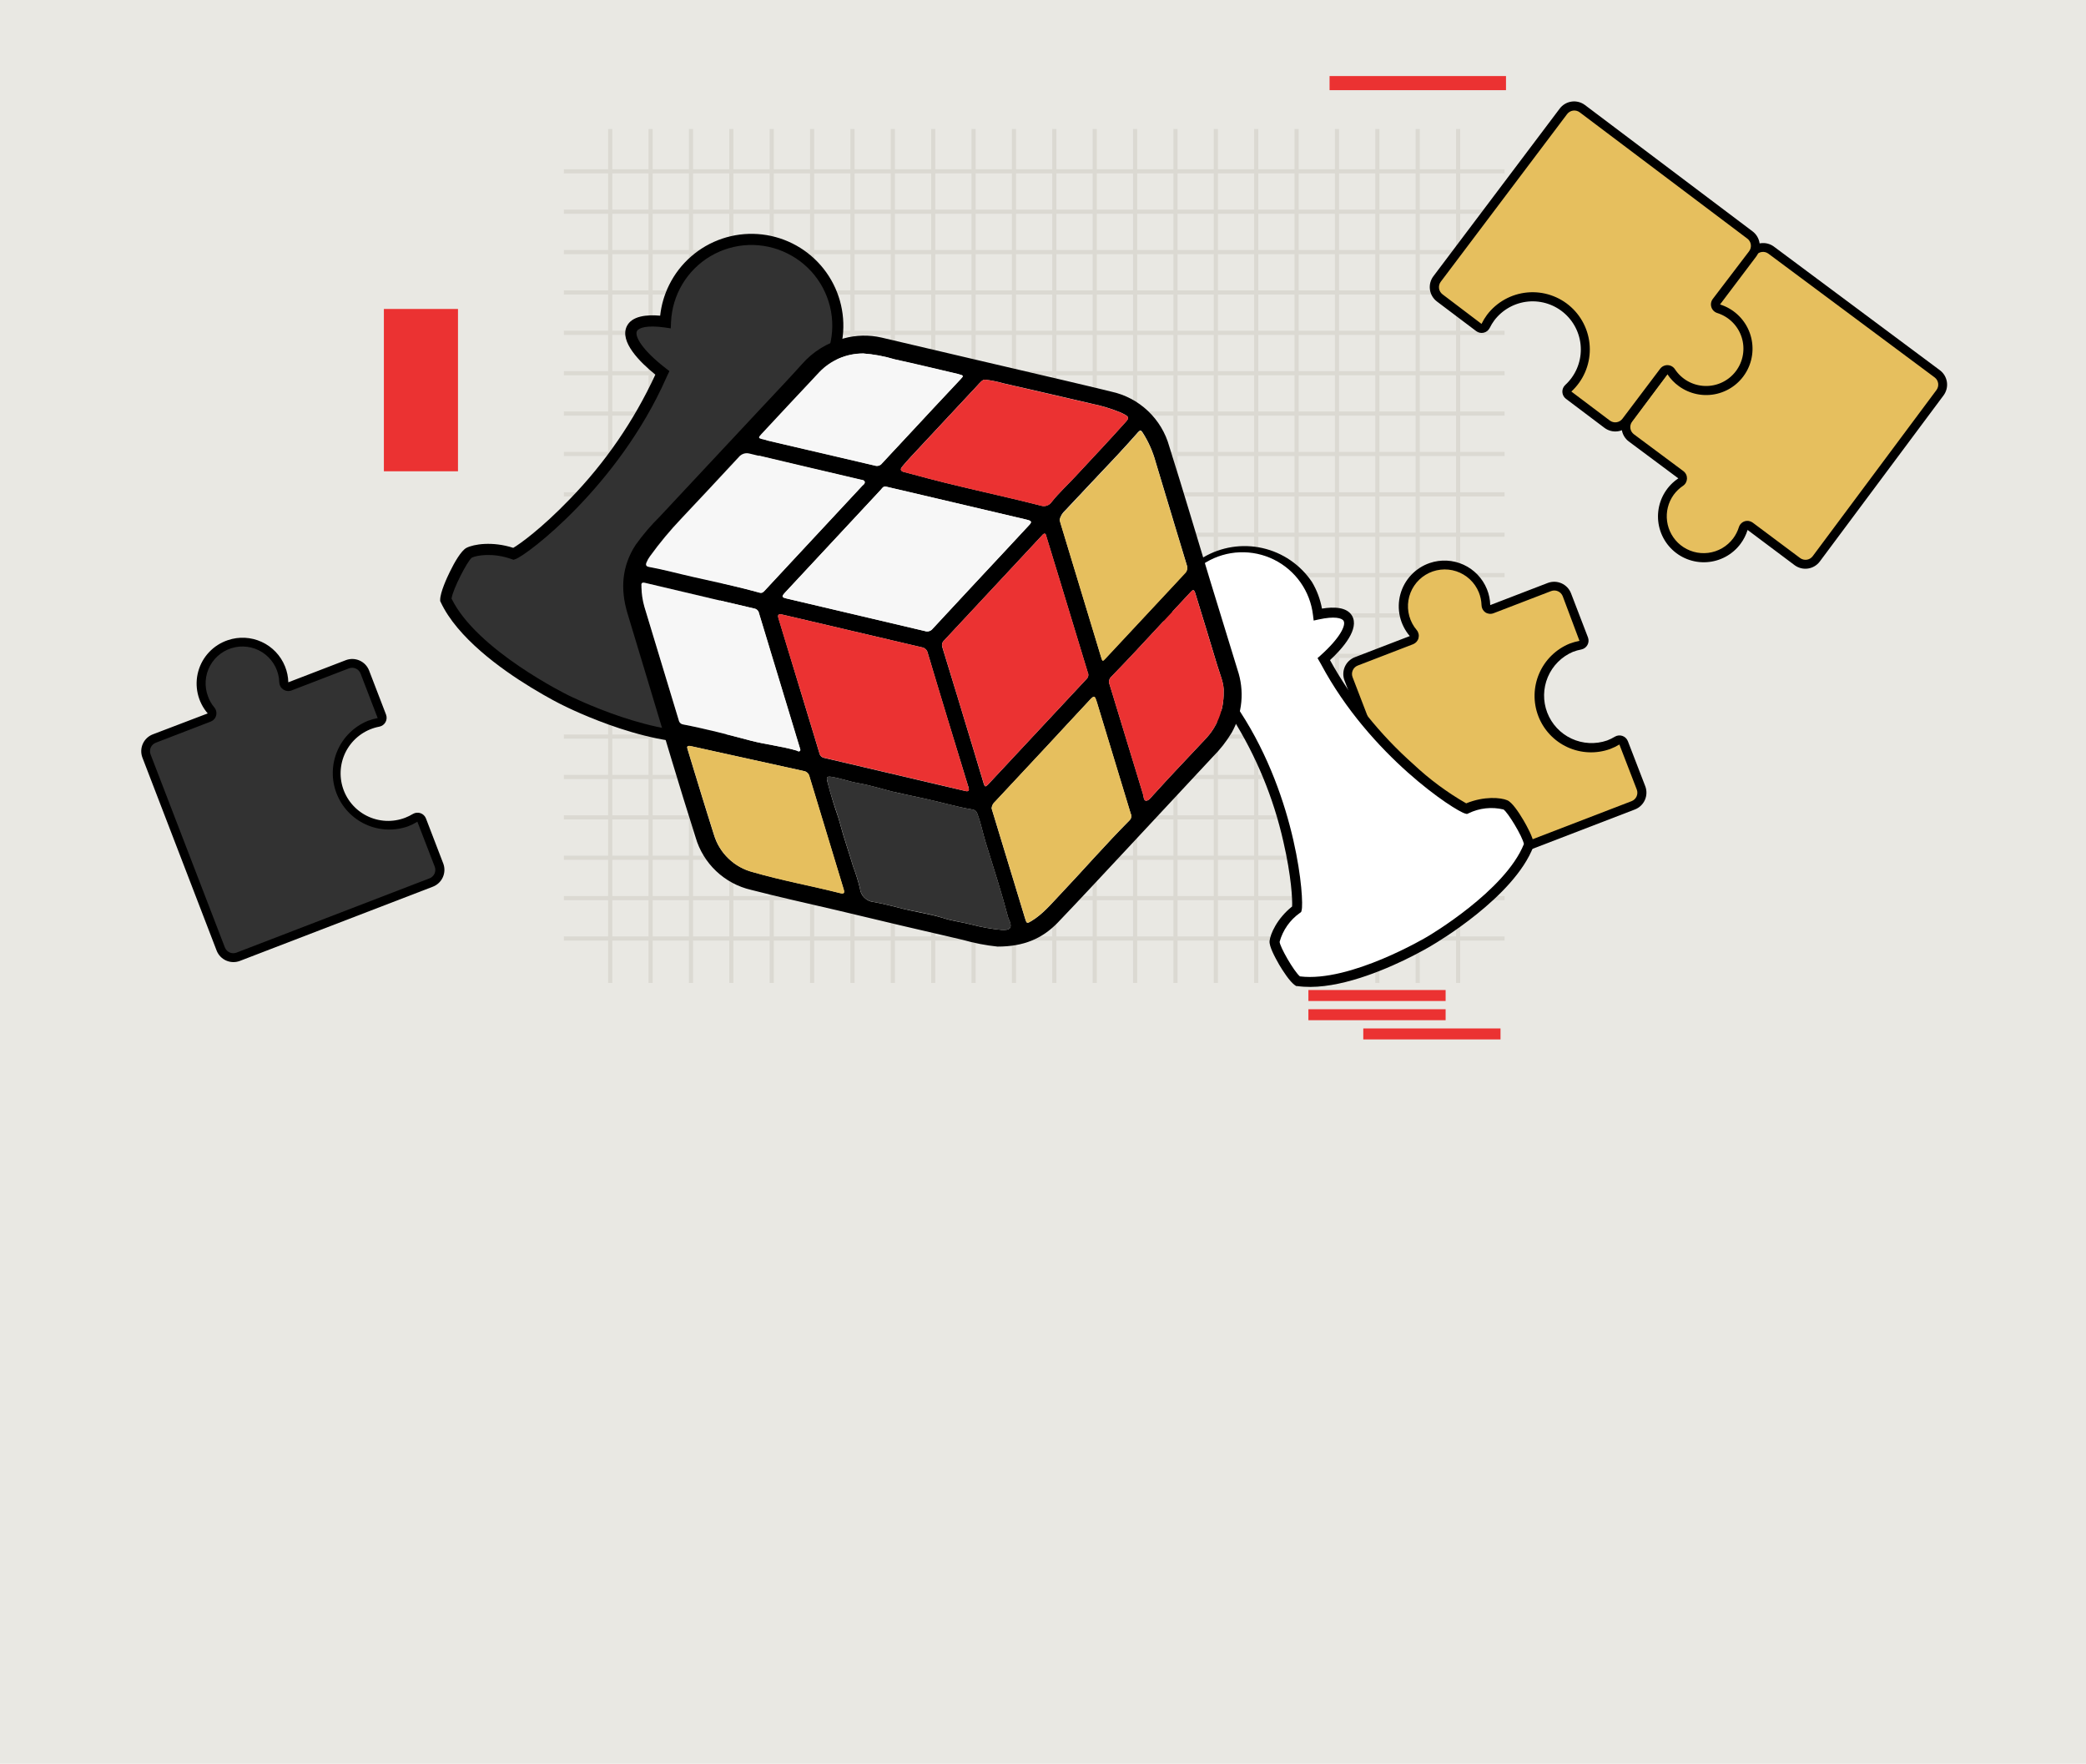
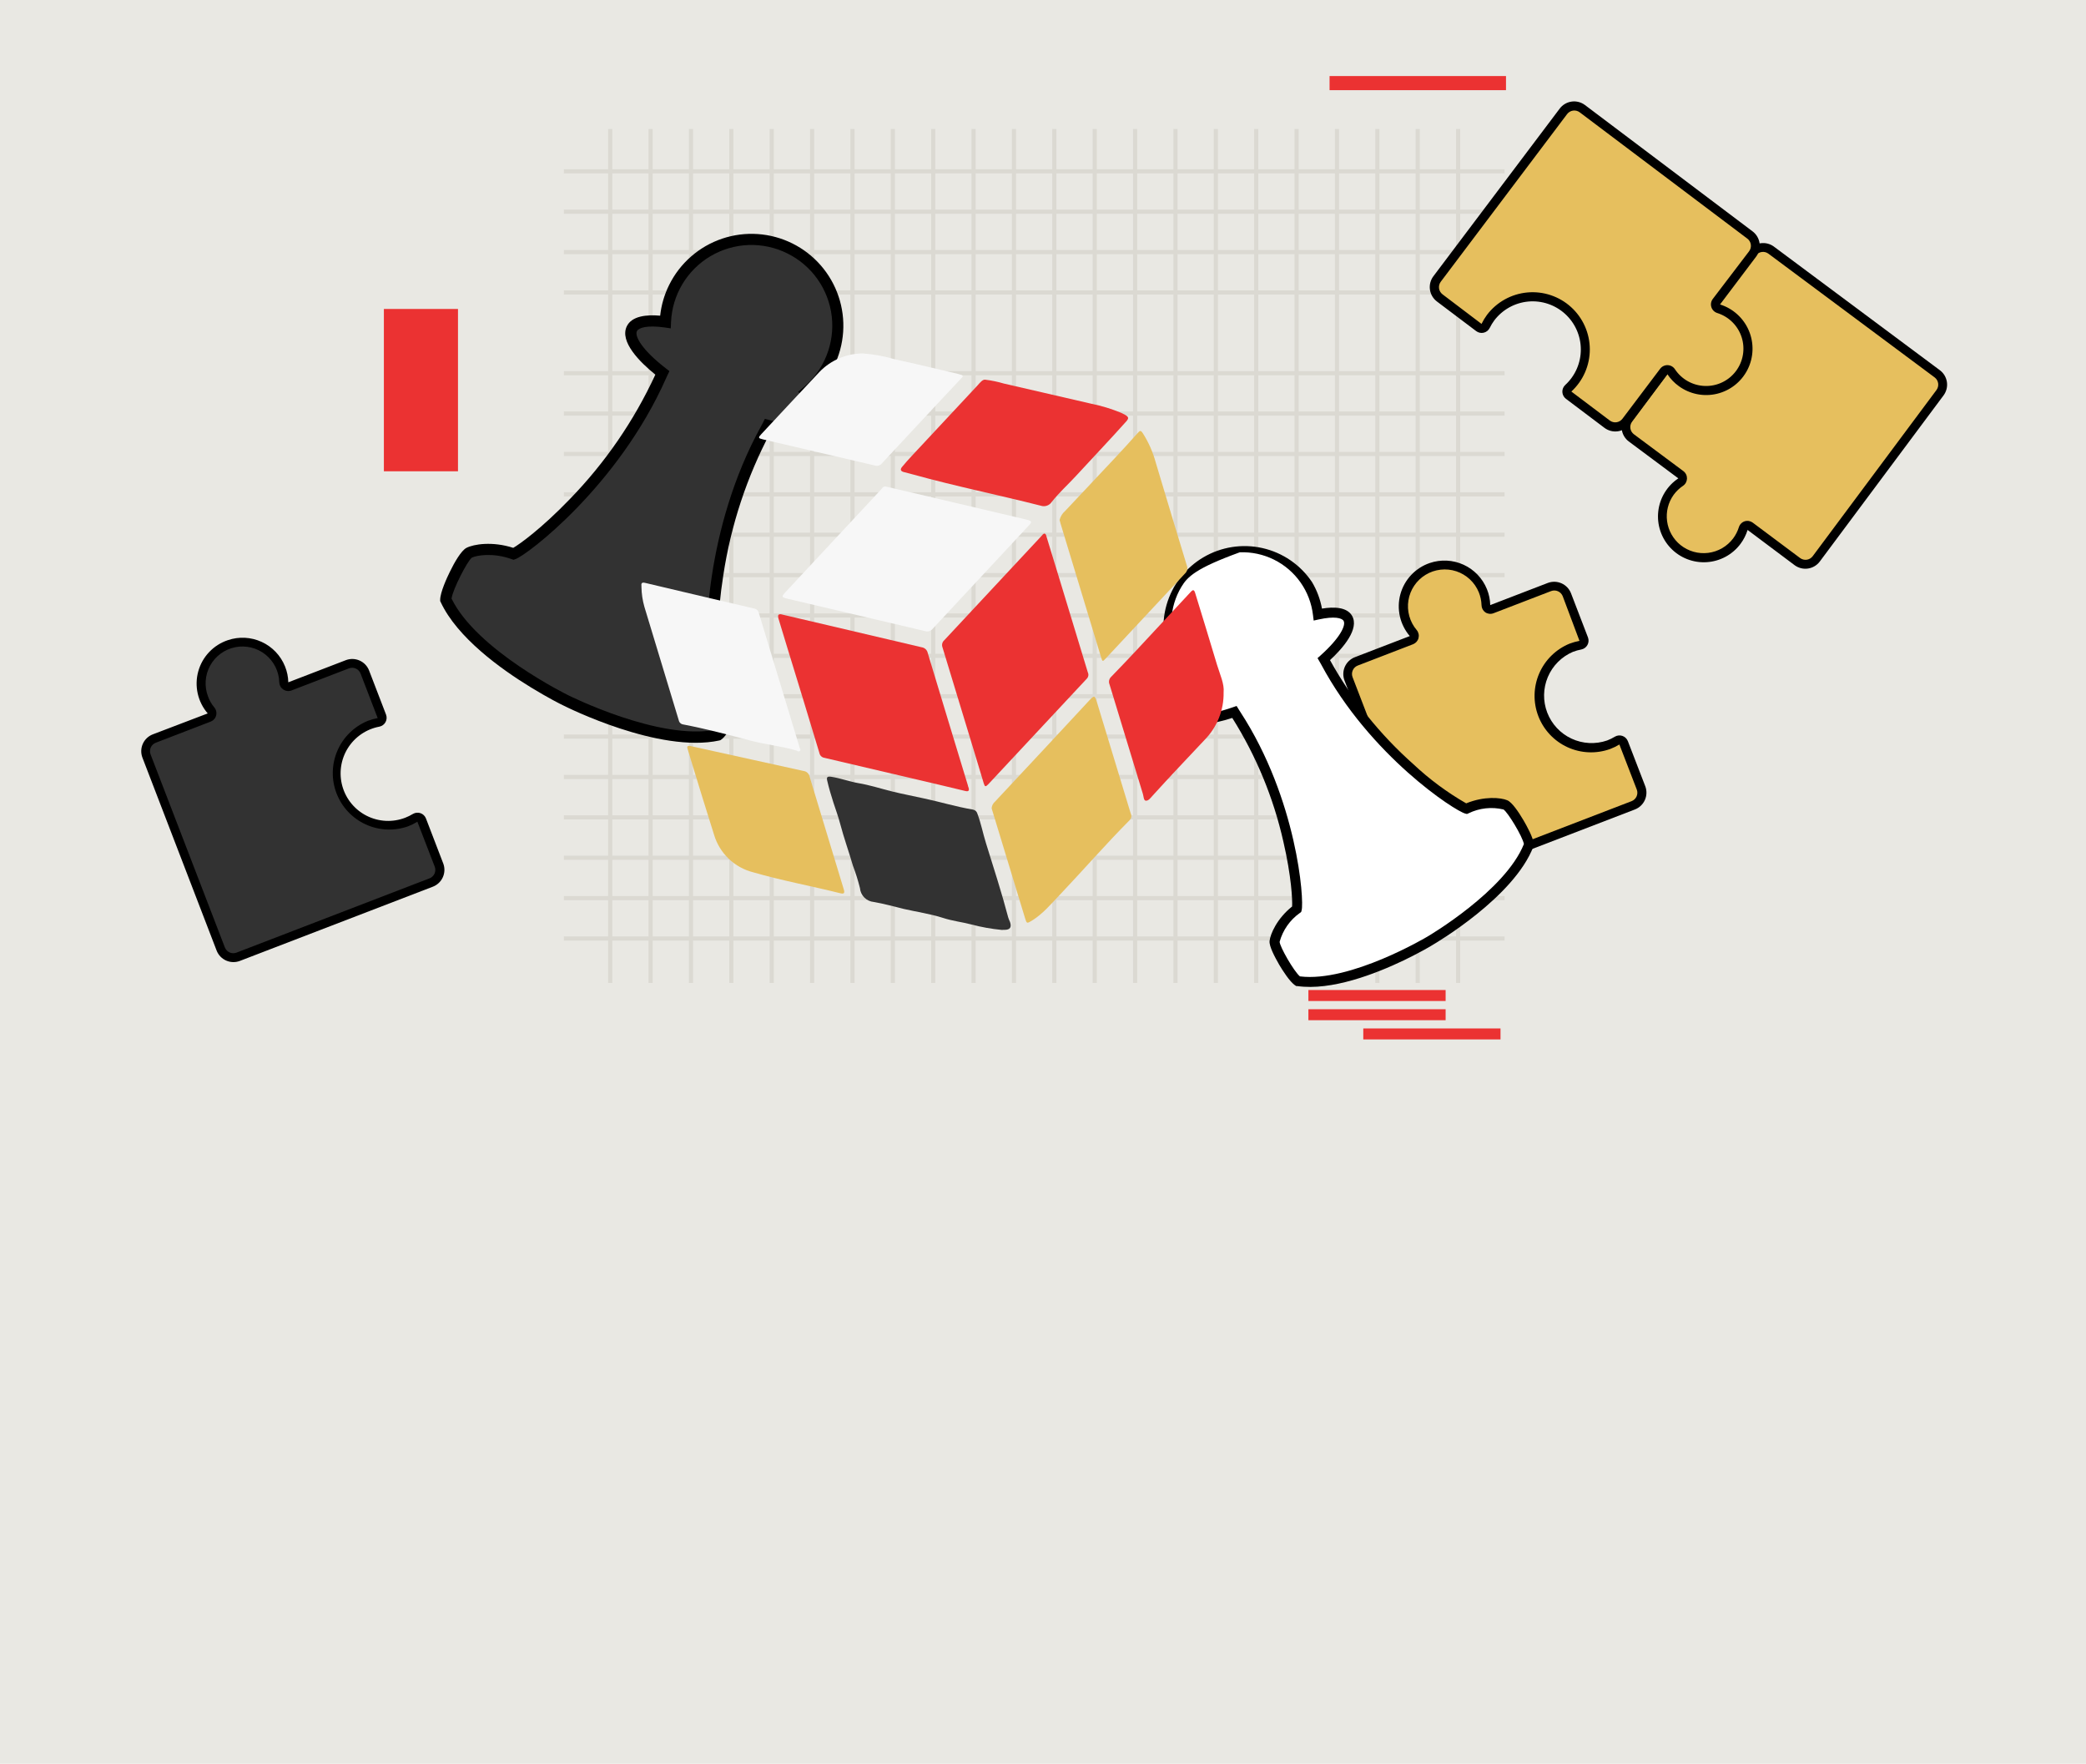
<svg xmlns="http://www.w3.org/2000/svg" width="576" height="487" viewBox="0 0 576 487" fill="none">
  <rect width="576" height="487" fill="#E9E8E3" />
  <line x1="168.499" y1="271.41" x2="168.499" y2="35.615" stroke="#DBD9D2" stroke-width="1.144" />
  <line x1="179.649" y1="271.41" x2="179.649" y2="35.615" stroke="#DBD9D2" stroke-width="1.144" />
  <line x1="190.796" y1="271.41" x2="190.796" y2="35.615" stroke="#DBD9D2" stroke-width="1.144" />
  <line x1="201.945" y1="271.41" x2="201.945" y2="35.615" stroke="#DBD9D2" stroke-width="1.144" />
  <line x1="213.094" y1="271.41" x2="213.094" y2="35.615" stroke="#DBD9D2" stroke-width="1.144" />
  <line x1="224.243" y1="271.41" x2="224.243" y2="35.615" stroke="#DBD9D2" stroke-width="1.144" />
  <line x1="235.391" y1="271.41" x2="235.391" y2="35.615" stroke="#DBD9D2" stroke-width="1.144" />
  <line x1="246.54" y1="271.41" x2="246.54" y2="35.615" stroke="#DBD9D2" stroke-width="1.144" />
  <line x1="257.69" y1="271.41" x2="257.69" y2="35.615" stroke="#DBD9D2" stroke-width="1.144" />
  <line x1="268.837" y1="271.41" x2="268.837" y2="35.615" stroke="#DBD9D2" stroke-width="1.144" />
  <line x1="279.986" y1="271.41" x2="279.986" y2="35.615" stroke="#DBD9D2" stroke-width="1.144" />
  <line x1="291.135" y1="271.41" x2="291.135" y2="35.615" stroke="#DBD9D2" stroke-width="1.144" />
  <line x1="155.692" y1="169.942" x2="415.457" y2="169.942" stroke="#DBD9D2" stroke-width="1.144" />
  <line x1="155.692" y1="181.09" x2="415.457" y2="181.09" stroke="#DBD9D2" stroke-width="1.144" />
  <line x1="155.692" y1="192.238" x2="415.457" y2="192.238" stroke="#DBD9D2" stroke-width="1.144" />
  <line x1="155.692" y1="203.387" x2="415.457" y2="203.387" stroke="#DBD9D2" stroke-width="1.144" />
  <line x1="155.692" y1="214.537" x2="415.457" y2="214.537" stroke="#DBD9D2" stroke-width="1.144" />
  <line x1="155.692" y1="225.686" x2="415.457" y2="225.686" stroke="#DBD9D2" stroke-width="1.144" />
  <line x1="155.692" y1="236.834" x2="415.457" y2="236.834" stroke="#DBD9D2" stroke-width="1.144" />
  <line x1="155.692" y1="247.983" x2="415.457" y2="247.983" stroke="#DBD9D2" stroke-width="1.144" />
  <line x1="155.692" y1="259.131" x2="415.457" y2="259.131" stroke="#DBD9D2" stroke-width="1.144" />
  <line x1="155.692" y1="47.305" x2="415.457" y2="47.305" stroke="#DBD9D2" stroke-width="1.144" />
  <line x1="155.692" y1="58.453" x2="415.457" y2="58.453" stroke="#DBD9D2" stroke-width="1.144" />
  <line x1="155.692" y1="69.602" x2="415.457" y2="69.602" stroke="#DBD9D2" stroke-width="1.144" />
  <line x1="155.692" y1="80.75" x2="415.457" y2="80.75" stroke="#DBD9D2" stroke-width="1.144" />
-   <line x1="155.692" y1="91.901" x2="415.457" y2="91.901" stroke="#DBD9D2" stroke-width="1.144" />
  <line x1="155.692" y1="103.049" x2="415.457" y2="103.049" stroke="#DBD9D2" stroke-width="1.144" />
  <line x1="155.692" y1="114.197" x2="415.457" y2="114.197" stroke="#DBD9D2" stroke-width="1.144" />
  <line x1="155.692" y1="125.346" x2="415.457" y2="125.346" stroke="#DBD9D2" stroke-width="1.144" />
  <line x1="155.692" y1="136.494" x2="415.457" y2="136.494" stroke="#DBD9D2" stroke-width="1.144" />
  <line x1="155.692" y1="147.643" x2="415.457" y2="147.643" stroke="#DBD9D2" stroke-width="1.144" />
  <line x1="155.692" y1="158.791" x2="415.457" y2="158.791" stroke="#DBD9D2" stroke-width="1.144" />
-   <line x1="155.692" y1="169.942" x2="415.457" y2="169.942" stroke="#DBD9D2" stroke-width="1.144" />
  <line x1="302.283" y1="271.41" x2="302.283" y2="35.615" stroke="#DBD9D2" stroke-width="1.144" />
  <line x1="313.433" y1="271.41" x2="313.433" y2="35.615" stroke="#DBD9D2" stroke-width="1.144" />
  <line x1="324.58" y1="271.41" x2="324.58" y2="35.615" stroke="#DBD9D2" stroke-width="1.144" />
  <line x1="335.73" y1="271.41" x2="335.73" y2="35.615" stroke="#DBD9D2" stroke-width="1.144" />
  <line x1="346.878" y1="271.41" x2="346.878" y2="35.615" stroke="#DBD9D2" stroke-width="1.144" />
  <line x1="358.027" y1="271.41" x2="358.027" y2="35.615" stroke="#DBD9D2" stroke-width="1.144" />
  <line x1="369.175" y1="271.41" x2="369.175" y2="35.615" stroke="#DBD9D2" stroke-width="1.144" />
  <line x1="380.324" y1="271.41" x2="380.324" y2="35.615" stroke="#DBD9D2" stroke-width="1.144" />
  <line x1="391.473" y1="271.41" x2="391.473" y2="35.615" stroke="#DBD9D2" stroke-width="1.144" />
  <line x1="402.621" y1="271.41" x2="402.621" y2="35.615" stroke="#DBD9D2" stroke-width="1.144" />
  <rect x="415.847" y="21" width="3.897" height="48.718" transform="rotate(90 415.847 21)" fill="#EB3232" />
  <rect x="399.174" y="273.359" width="3.031" height="37.892" transform="rotate(90 399.174 273.359)" fill="#EB3232" />
  <rect x="399.174" y="278.664" width="3.031" height="37.892" transform="rotate(90 399.174 278.664)" fill="#EB3232" />
  <rect x="414.331" y="283.969" width="3.031" height="37.892" transform="rotate(90 414.331 283.969)" fill="#EB3232" />
  <rect x="126.462" y="85.309" width="44.821" height="20.462" transform="rotate(90 126.462 85.309)" fill="#EB3232" />
  <rect x="161.538" y="153.514" width="20.462" height="20.462" transform="rotate(90 161.538 153.514)" fill="#EB3232" />
  <path d="M93.742 218.688C93.066 216.929 92.742 215.054 92.79 213.17C92.838 211.287 93.257 209.431 94.023 207.709C94.788 205.987 95.886 204.433 97.252 203.135C98.618 201.837 100.227 200.822 101.986 200.146C102.793 199.831 103.626 199.59 104.476 199.424C104.65 199.386 104.814 199.312 104.957 199.206C105.1 199.1 105.219 198.964 105.305 198.809C105.391 198.653 105.443 198.48 105.457 198.303C105.471 198.126 105.446 197.947 105.385 197.78L100.678 185.527C100.317 184.618 99.614 183.888 98.72 183.492C97.826 183.096 96.812 183.067 95.897 183.41L80.02 189.511C79.836 189.578 79.638 189.601 79.444 189.577C79.25 189.553 79.064 189.484 78.901 189.374C78.739 189.265 78.604 189.119 78.508 188.948C78.413 188.777 78.359 188.586 78.351 188.391C78.31 186.728 77.906 185.094 77.167 183.603C76.428 182.113 75.373 180.802 74.073 179.763C72.774 178.724 71.264 177.981 69.648 177.588C68.031 177.194 66.349 177.159 64.717 177.484C63.086 177.809 61.545 178.488 60.204 179.471C58.862 180.455 57.752 181.72 56.951 183.178C56.15 184.636 55.678 186.251 55.567 187.911C55.456 189.571 55.71 191.235 56.31 192.786C56.774 194.001 57.443 195.125 58.29 196.111C58.414 196.262 58.5 196.44 58.542 196.631C58.584 196.822 58.581 197.019 58.532 197.208C58.484 197.397 58.391 197.573 58.263 197.719C58.134 197.866 57.973 197.981 57.792 198.054L42.575 203.907C41.667 204.268 40.936 204.971 40.541 205.865C40.145 206.759 40.115 207.773 40.458 208.688L60.98 262.047C61.341 262.956 62.045 263.686 62.939 264.082C63.833 264.478 64.846 264.507 65.762 264.164L119.121 243.642C120.029 243.281 120.759 242.578 121.155 241.684C121.551 240.79 121.58 239.776 121.237 238.861L116.431 226.408C116.364 226.241 116.262 226.09 116.132 225.966C116.001 225.842 115.845 225.748 115.675 225.69C115.504 225.632 115.323 225.611 115.144 225.63C114.965 225.649 114.792 225.706 114.638 225.798C113.895 226.255 113.111 226.643 112.297 226.956C110.535 227.632 108.658 227.955 106.772 227.905C104.887 227.855 103.029 227.435 101.306 226.667C99.583 225.899 98.028 224.799 96.73 223.43C95.432 222.061 94.417 220.449 93.742 218.688Z" fill="#323232" />
  <path d="M119.556 244.815L66.197 265.337C64.977 265.79 63.629 265.748 62.439 265.22C61.25 264.691 60.315 263.719 59.834 262.51L39.312 209.151C38.859 207.931 38.901 206.583 39.429 205.393C39.957 204.204 40.93 203.269 42.139 202.788L57.356 196.985C56.002 195.416 55.055 193.537 54.599 191.516C54.143 189.494 54.191 187.391 54.74 185.393C55.289 183.394 56.321 181.561 57.746 180.056C59.171 178.551 60.944 177.42 62.91 176.762C65.967 175.719 69.309 175.888 72.246 177.234C75.183 178.579 77.493 181 78.699 183.997C79.266 185.395 79.574 186.885 79.608 188.393L95.535 182.266C96.755 181.813 98.103 181.855 99.293 182.383C100.482 182.911 101.417 183.884 101.898 185.093L106.605 197.334C106.729 197.67 106.779 198.029 106.752 198.386C106.724 198.743 106.62 199.09 106.446 199.403C106.273 199.716 106.033 199.988 105.745 200.201C105.456 200.413 105.125 200.561 104.775 200.634C102.981 200.967 101.276 201.671 99.769 202.701C98.262 203.73 96.987 205.063 96.024 206.613C95.061 208.163 94.433 209.897 94.178 211.704C93.923 213.511 94.048 215.351 94.544 217.107C95.04 218.863 95.897 220.497 97.061 221.903C98.224 223.309 99.667 224.457 101.299 225.274C102.931 226.091 104.715 226.558 106.538 226.647C108.361 226.735 110.182 226.443 111.885 225.788C112.633 225.498 113.353 225.144 114.039 224.729C114.35 224.548 114.696 224.436 115.054 224.402C115.412 224.367 115.773 224.411 116.113 224.529C116.453 224.647 116.763 224.838 117.022 225.087C117.281 225.337 117.482 225.639 117.613 225.974L122.42 238.489C122.86 239.709 122.807 241.052 122.272 242.233C121.737 243.415 120.763 244.341 119.556 244.815ZM42.986 205.091C42.381 205.331 41.895 205.797 41.63 206.39C41.364 206.984 41.342 207.657 41.566 208.267L62.1 261.626C62.34 262.23 62.806 262.716 63.399 262.982C63.992 263.247 64.666 263.27 65.275 263.045L118.634 242.511C119.238 242.272 119.725 241.806 119.99 241.212C120.256 240.619 120.278 239.946 120.054 239.336L115.247 226.883C114.457 227.374 113.623 227.791 112.757 228.129C108.923 229.508 104.701 229.332 100.995 227.638C97.29 225.944 94.394 222.866 92.93 219.064C91.465 215.262 91.547 211.037 93.158 207.295C94.769 203.552 97.781 200.589 101.55 199.04C102.439 198.704 103.356 198.446 104.289 198.268L99.582 186.027C99.471 185.718 99.3 185.434 99.078 185.192C98.857 184.949 98.59 184.753 98.293 184.614C97.995 184.475 97.673 184.397 97.345 184.383C97.017 184.369 96.69 184.419 96.382 184.532L80.455 190.659C80.088 190.792 79.694 190.837 79.307 190.79C78.919 190.743 78.547 190.606 78.222 190.389C77.898 190.172 77.628 189.882 77.436 189.541C77.245 189.201 77.135 188.82 77.118 188.43C77.082 186.947 76.722 185.49 76.063 184.161C75.404 182.832 74.463 181.663 73.305 180.736C72.147 179.809 70.8 179.146 69.359 178.795C67.918 178.443 66.418 178.411 64.963 178.7C63.508 178.989 62.134 179.593 60.937 180.47C59.74 181.346 58.75 182.473 58.034 183.773C57.319 185.072 56.897 186.512 56.797 187.992C56.697 189.472 56.921 190.956 57.455 192.34C57.85 193.429 58.432 194.44 59.174 195.329C59.429 195.631 59.608 195.99 59.697 196.375C59.786 196.761 59.781 197.162 59.684 197.545C59.586 197.925 59.4 198.277 59.14 198.571C58.88 198.866 58.555 199.094 58.19 199.239L42.986 205.091Z" fill="black" />
  <path d="M449.658 115.72C449.084 116.51 448.842 117.493 448.984 118.458C449.126 119.424 449.64 120.296 450.417 120.888L464.115 131.099C464.272 131.214 464.4 131.365 464.488 131.539C464.575 131.714 464.621 131.906 464.621 132.101C464.621 132.296 464.575 132.488 464.488 132.663C464.4 132.837 464.272 132.988 464.115 133.103C462.572 134.108 461.294 135.471 460.39 137.075C459.487 138.68 458.984 140.479 458.925 142.319C458.866 144.16 459.253 145.987 460.053 147.646C460.852 149.305 462.04 150.747 463.516 151.848C464.992 152.949 466.713 153.677 468.531 153.97C470.349 154.263 472.211 154.113 473.958 153.531C475.706 152.95 477.287 151.956 478.567 150.632C479.847 149.309 480.789 147.695 481.312 145.929C481.371 145.741 481.474 145.57 481.612 145.429C481.751 145.289 481.921 145.183 482.108 145.121C482.295 145.059 482.495 145.043 482.69 145.073C482.885 145.103 483.07 145.179 483.229 145.294L496.317 155.045C497.108 155.622 498.094 155.866 499.062 155.724C500.031 155.582 500.906 155.065 501.497 154.285L535.692 108.373C536.269 107.582 536.513 106.596 536.371 105.627C536.229 104.659 535.712 103.784 534.932 103.193L489.032 69.035C488.242 68.458 487.256 68.214 486.287 68.356C485.318 68.498 484.444 69.015 483.852 69.795L449.658 115.72Z" fill="#E6BF5E" />
  <path d="M489.768 68.05L535.681 102.245C536.718 103.034 537.404 104.198 537.593 105.488C537.782 106.778 537.457 108.09 536.689 109.143L502.482 155.056C501.695 156.098 500.529 156.79 499.236 156.981C497.943 157.172 496.627 156.847 495.571 156.077L482.558 146.326C482.131 147.701 481.475 148.994 480.616 150.149C479.515 151.628 478.105 152.849 476.483 153.726C474.862 154.602 473.068 155.114 471.228 155.225C469.388 155.337 467.546 155.044 465.831 154.369C464.115 153.693 462.568 152.651 461.298 151.316C460.028 149.98 459.065 148.383 458.476 146.636C457.887 144.889 457.688 143.034 457.891 141.202C458.094 139.37 458.695 137.604 459.652 136.029C460.609 134.453 461.899 133.106 463.431 132.081L449.734 121.882C448.693 121.093 448.004 119.926 447.815 118.633C447.626 117.34 447.953 116.025 448.725 114.971L482.907 69.059C483.695 68.032 484.852 67.353 486.133 67.164C487.414 66.976 488.718 67.294 489.768 68.05ZM497.078 154.097C497.605 154.48 498.262 154.641 498.907 154.546C499.552 154.45 500.133 154.106 500.527 153.586L534.722 107.674C535.109 107.146 535.272 106.486 535.177 105.838C535.081 105.19 534.734 104.606 534.211 104.212L488.286 70.03C487.761 69.645 487.105 69.482 486.46 69.575C485.815 69.668 485.233 70.011 484.837 70.528L450.643 116.453C450.259 116.98 450.098 117.637 450.193 118.282C450.289 118.927 450.633 119.509 451.153 119.902L464.851 130.101C465.162 130.34 465.412 130.649 465.581 131.003C465.75 131.357 465.833 131.745 465.823 132.137C465.813 132.529 465.711 132.913 465.525 133.259C465.339 133.604 465.074 133.9 464.751 134.123C463.746 134.796 462.866 135.639 462.149 136.614C460.63 138.728 459.979 141.344 460.328 143.924C460.678 146.504 462.002 148.852 464.029 150.486C465.096 151.343 466.326 151.977 467.643 152.35C468.961 152.723 470.34 152.826 471.699 152.654C473.057 152.482 474.367 152.038 475.55 151.349C476.734 150.66 477.766 149.739 478.586 148.643C479.277 147.707 479.807 146.664 480.155 145.554C480.273 145.178 480.479 144.834 480.757 144.553C481.034 144.271 481.374 144.06 481.749 143.936C482.124 143.818 482.521 143.79 482.908 143.855C483.296 143.92 483.662 144.076 483.978 144.309L497.078 154.097Z" fill="black" />
  <path d="M432.001 84.912C433.529 86.06 434.815 87.499 435.785 89.145C436.756 90.791 437.393 92.612 437.659 94.504C437.925 96.397 437.815 98.323 437.336 100.172C436.856 102.022 436.017 103.759 434.865 105.284C434.331 105.992 433.735 106.65 433.085 107.252C432.952 107.376 432.847 107.527 432.779 107.696C432.711 107.865 432.681 108.046 432.69 108.228C432.7 108.409 432.749 108.587 432.834 108.747C432.92 108.908 433.039 109.048 433.184 109.157L443.794 117.164C444.186 117.461 444.633 117.678 445.109 117.801C445.585 117.925 446.081 117.954 446.568 117.885C447.055 117.817 447.524 117.653 447.947 117.404C448.371 117.154 448.741 116.823 449.036 116.429L459.447 102.619C459.561 102.455 459.714 102.321 459.892 102.228C460.07 102.135 460.267 102.087 460.468 102.087C460.668 102.087 460.866 102.135 461.043 102.228C461.221 102.321 461.374 102.455 461.489 102.619C462.245 103.774 463.207 104.778 464.328 105.583C465.682 106.571 467.235 107.253 468.879 107.581C470.523 107.909 472.218 107.876 473.848 107.483C475.478 107.09 477.002 106.348 478.316 105.307C479.63 104.266 480.702 102.951 481.457 101.455C482.212 99.958 482.633 98.315 482.69 96.64C482.746 94.964 482.438 93.297 481.786 91.752C481.133 90.208 480.153 88.824 478.912 87.697C477.672 86.569 476.201 85.725 474.601 85.223C474.41 85.164 474.236 85.06 474.094 84.919C473.952 84.778 473.845 84.605 473.784 84.414C473.723 84.224 473.709 84.021 473.743 83.824C473.777 83.626 473.858 83.44 473.979 83.281L483.941 70.094C484.238 69.701 484.454 69.255 484.578 68.779C484.702 68.303 484.73 67.807 484.662 67.32C484.594 66.833 484.43 66.364 484.18 65.94C483.93 65.517 483.599 65.147 483.206 64.851L436.932 29.984C436.54 29.687 436.094 29.471 435.618 29.347C435.142 29.223 434.646 29.195 434.159 29.263C433.672 29.331 433.203 29.495 432.779 29.745C432.355 29.994 431.985 30.326 431.69 30.719L396.823 76.992C396.526 77.384 396.31 77.831 396.186 78.307C396.062 78.783 396.033 79.279 396.102 79.766C396.17 80.253 396.334 80.722 396.583 81.146C396.833 81.569 397.164 81.939 397.558 82.235L408.404 90.404C408.549 90.513 408.715 90.589 408.893 90.627C409.07 90.664 409.253 90.663 409.43 90.623C409.607 90.582 409.772 90.504 409.916 90.393C410.059 90.282 410.176 90.141 410.259 89.98C410.633 89.196 411.074 88.446 411.579 87.739C412.732 86.209 414.175 84.921 415.827 83.95C417.478 82.98 419.305 82.345 421.203 82.082C423.101 81.819 425.031 81.934 426.884 82.42C428.738 82.906 430.476 83.752 432.001 84.912Z" fill="#E6BF5E" />
  <path d="M395.8 76.27L430.667 29.996C431.061 29.471 431.554 29.028 432.12 28.693C432.685 28.359 433.311 28.14 433.962 28.049C434.612 27.957 435.274 27.995 435.91 28.161C436.545 28.326 437.142 28.616 437.665 29.013L483.926 63.88C484.45 64.273 484.892 64.766 485.225 65.331C485.558 65.895 485.777 66.519 485.868 67.168C485.959 67.817 485.922 68.478 485.757 69.112C485.593 69.747 485.305 70.343 484.91 70.865L474.948 84.065C476.72 84.621 478.35 85.556 479.725 86.805C481.1 88.053 482.187 89.587 482.91 91.298C483.632 93.008 483.974 94.856 483.912 96.713C483.849 98.569 483.383 100.389 482.546 102.047C481.709 103.706 480.521 105.162 479.065 106.315C477.609 107.468 475.92 108.291 474.114 108.725C472.308 109.16 470.429 109.197 468.608 108.832C466.787 108.468 465.066 107.712 463.567 106.617C462.325 105.722 461.257 104.608 460.416 103.329L450.018 117.139C449.625 117.665 449.131 118.108 448.566 118.442C448 118.776 447.374 118.995 446.724 119.087C446.073 119.178 445.411 119.14 444.776 118.975C444.14 118.809 443.543 118.52 443.02 118.123L432.398 110.116C432.106 109.896 431.866 109.615 431.696 109.292C431.525 108.969 431.427 108.613 431.409 108.248C431.391 107.883 431.454 107.519 431.592 107.181C431.731 106.843 431.942 106.54 432.211 106.293C433.571 105.042 434.656 103.522 435.396 101.83C436.135 100.137 436.515 98.308 436.509 96.461C436.503 94.614 436.112 92.788 435.362 91.1C434.611 89.412 433.517 87.898 432.149 86.657C430.782 85.415 429.17 84.472 427.418 83.887C425.665 83.302 423.81 83.089 421.971 83.261C420.131 83.434 418.348 83.987 416.734 84.886C415.121 85.786 413.712 87.012 412.599 88.486C412.123 89.132 411.706 89.82 411.353 90.54C411.191 90.869 410.959 91.157 410.673 91.385C410.386 91.613 410.053 91.776 409.697 91.86C409.34 91.946 408.968 91.951 408.609 91.875C408.249 91.8 407.911 91.646 407.618 91.424L396.771 83.243C395.718 82.447 395.025 81.265 394.843 79.958C394.66 78.65 395.005 77.324 395.8 76.27ZM482.967 69.384C483.166 69.122 483.311 68.824 483.395 68.507C483.478 68.189 483.498 67.858 483.452 67.533C483.407 67.208 483.298 66.895 483.132 66.612C482.965 66.329 482.744 66.082 482.482 65.885L436.208 31.017C435.946 30.819 435.648 30.675 435.33 30.593C435.012 30.511 434.68 30.492 434.355 30.538C434.03 30.585 433.717 30.695 433.435 30.863C433.152 31.03 432.906 31.252 432.709 31.516L397.842 77.777C397.644 78.038 397.498 78.336 397.415 78.653C397.332 78.971 397.312 79.302 397.357 79.627C397.403 79.952 397.512 80.266 397.678 80.548C397.845 80.831 398.066 81.079 398.328 81.276L409.087 89.432C409.515 88.559 410.019 87.726 410.594 86.942C411.919 85.194 413.593 83.741 415.51 82.675C417.428 81.61 419.546 80.955 421.73 80.753C423.914 80.55 426.117 80.805 428.197 81.501C430.277 82.196 432.19 83.317 433.813 84.792C435.437 86.267 436.735 88.064 437.626 90.068C438.517 92.073 438.981 94.241 438.989 96.434C438.996 98.627 438.547 100.799 437.67 102.809C436.792 104.819 435.506 106.625 433.892 108.111L444.514 116.118C444.776 116.314 445.074 116.457 445.39 116.538C445.707 116.619 446.037 116.637 446.361 116.591C446.685 116.545 446.996 116.435 447.277 116.268C447.559 116.102 447.805 115.881 448.001 115.62L458.411 101.822C458.65 101.502 458.962 101.244 459.322 101.07C459.681 100.896 460.077 100.811 460.476 100.822C460.876 100.833 461.266 100.939 461.616 101.133C461.965 101.327 462.262 101.602 462.483 101.934C463.391 103.314 464.617 104.456 466.058 105.263C467.499 106.07 469.112 106.519 470.763 106.572C472.414 106.626 474.053 106.282 475.543 105.57C477.033 104.858 478.33 103.798 479.325 102.48C480.32 101.162 480.984 99.624 481.261 97.996C481.538 96.368 481.42 94.697 480.917 93.124C480.413 91.551 479.539 90.122 478.368 88.957C477.198 87.793 475.764 86.926 474.188 86.431C473.807 86.312 473.459 86.103 473.175 85.821C472.891 85.539 472.679 85.193 472.557 84.812C472.435 84.431 472.406 84.026 472.473 83.632C472.54 83.237 472.702 82.865 472.943 82.546L482.967 69.384Z" fill="black" />
  <path d="M204.744 189.985C204.408 188.055 201.98 183.572 197.086 180.384C196.115 177.645 196.09 146.377 211.581 118.296C211.743 117.998 211.892 117.724 212.029 117.437C219.725 119.517 225.503 119.442 226.835 116.765C227.819 114.772 226.2 111.709 222.726 108.272C225.776 105.737 228.145 102.48 229.618 98.797C231.09 95.114 231.62 91.121 231.159 87.182C230.698 83.242 229.26 79.48 226.976 76.237C224.692 72.994 221.635 70.373 218.081 68.611C214.528 66.848 210.59 66.002 206.627 66.147C202.663 66.292 198.798 67.425 195.383 69.442C191.968 71.46 189.11 74.298 187.07 77.7C185.03 81.101 183.871 84.958 183.7 88.921C178.856 88.236 175.431 88.796 174.448 90.776C173.115 93.466 176.552 98.111 182.853 102.98C182.716 103.266 182.591 103.553 182.454 103.852C169.454 133.19 144.549 152.068 141.772 152.964C136.281 150.984 131.237 151.719 129.494 152.665C127.751 153.612 123.031 163.063 123.069 165.603C130.092 180.671 156.167 193.36 156.167 193.36C156.167 193.36 182.044 206.448 198.294 202.923C200.374 201.417 205.081 191.915 204.744 189.985Z" fill="#323232" />
  <path d="M146.6 189.798C138.195 184.668 126.24 176.026 121.695 166.263L121.546 165.952V165.616C121.546 163.561 123.426 159.477 124.248 157.82C125.493 155.255 127.349 152.03 128.806 151.27C130.786 150.249 135.966 149.403 141.719 151.27C143.45 150.287 149.527 145.928 157.297 137.859C167.079 127.812 175.08 116.172 180.957 103.44C176.698 99.991 170.995 94.338 173.087 90.067C174.494 87.215 178.591 86.841 182.289 87.165C182.608 84.205 183.451 81.325 184.78 78.66C186.26 75.676 188.314 73.012 190.825 70.822C193.335 68.631 196.252 66.956 199.409 65.893C202.566 64.83 205.902 64.399 209.226 64.625C212.55 64.851 215.797 65.729 218.781 67.21C221.765 68.691 224.429 70.745 226.62 73.255C228.81 75.765 230.485 78.682 231.548 81.839C232.611 84.997 233.042 88.332 232.816 91.656C232.59 94.98 231.712 98.227 230.231 101.211C228.916 103.886 227.132 106.303 224.964 108.347C227.454 111.099 229.633 114.573 228.226 117.437C226.109 121.696 218.127 120.563 212.81 119.243C206.228 131.63 201.799 145.045 199.71 158.916C197.979 169.974 198.191 177.458 198.465 179.425C203.446 182.875 205.936 187.507 206.285 189.699C206.559 191.305 205.102 194.68 203.795 197.282C202.973 198.938 200.881 202.936 199.224 204.156L198.95 204.355L198.639 204.455C182.04 208.054 156.562 195.302 155.479 194.754C155.056 194.568 151.444 192.762 146.6 189.798ZM124.684 165.279C131.632 179.538 156.625 191.828 156.886 191.953C157.148 192.077 182.077 204.567 197.618 201.479C199.411 199.723 203.222 191.778 203.197 190.272C202.923 188.827 200.818 184.73 196.223 181.742L195.775 181.455L195.601 180.957C194.517 177.869 194.455 146.09 210.208 117.586L210.631 116.789L211.204 115.644L212.449 115.98C220.356 118.122 224.74 117.549 225.449 116.117C225.898 115.208 225.163 112.917 221.639 109.43L220.394 108.185L221.726 107.077C224.592 104.713 226.821 101.669 228.208 98.222C229.595 94.776 230.097 91.036 229.667 87.346C229.237 83.656 227.89 80.132 225.748 77.096C223.606 74.061 220.738 71.61 217.405 69.968C214.087 68.316 210.408 67.52 206.704 67.653C203 67.785 199.387 68.842 196.196 70.727C193.004 72.611 190.334 75.264 188.43 78.444C186.525 81.624 185.446 85.23 185.29 88.933L185.215 90.664L183.509 90.415C178.591 89.718 176.324 90.527 175.876 91.424C175.166 92.856 177.358 96.691 183.846 101.697L184.842 102.469L184.306 103.602C184.169 103.876 184.045 104.15 183.92 104.437C170.696 134.26 145.405 153.4 142.292 154.396L141.781 154.558L141.283 154.384C136.115 152.528 131.595 153.325 130.275 153.985C129.017 154.956 124.995 162.801 124.684 165.279Z" fill="black" />
  <path d="M425.663 197.384C424.903 195.414 424.588 193.301 424.739 191.196C424.89 189.091 425.505 187.045 426.539 185.204C427.572 183.364 429 181.774 430.719 180.55C432.439 179.325 434.407 178.495 436.484 178.12C436.66 178.083 436.825 178.008 436.969 177.901C437.114 177.794 437.233 177.658 437.319 177.5C437.405 177.343 437.457 177.169 437.47 176.99C437.482 176.811 437.456 176.631 437.393 176.463L432.686 164.223C432.327 163.312 431.625 162.579 430.731 162.18C429.836 161.782 428.822 161.751 427.905 162.093L411.99 168.22C411.807 168.284 411.611 168.305 411.418 168.28C411.225 168.255 411.041 168.185 410.88 168.076C410.719 167.967 410.586 167.822 410.491 167.652C410.396 167.483 410.343 167.293 410.334 167.099C410.292 165.736 410.01 164.392 409.5 163.127C408.297 160.456 406.111 158.35 403.396 157.249C400.682 156.147 397.647 156.133 394.922 157.21C392.198 158.287 389.993 160.372 388.765 163.032C387.538 165.692 387.382 168.723 388.331 171.495C388.794 172.705 389.464 173.826 390.311 174.807C390.437 174.959 390.525 175.137 390.568 175.33C390.612 175.522 390.609 175.721 390.561 175.912C390.512 176.103 390.419 176.279 390.289 176.427C390.159 176.575 389.995 176.69 389.812 176.762L374.595 182.615C373.69 182.977 372.962 183.678 372.566 184.569C372.171 185.46 372.139 186.47 372.479 187.384L392.901 240.756C393.26 241.666 393.962 242.4 394.856 242.798C395.75 243.196 396.765 243.227 397.682 242.885L451.041 222.351C451.947 221.989 452.675 221.288 453.07 220.397C453.466 219.506 453.497 218.496 453.158 217.582L448.352 205.129C448.285 204.962 448.183 204.811 448.052 204.687C447.922 204.563 447.766 204.469 447.596 204.411C447.425 204.353 447.244 204.332 447.065 204.351C446.886 204.37 446.713 204.427 446.558 204.519C445.815 204.976 445.032 205.364 444.217 205.677C442.454 206.351 440.576 206.671 438.69 206.619C436.803 206.567 434.945 206.143 433.222 205.373C431.5 204.603 429.945 203.501 428.648 202.13C427.351 200.759 426.337 199.146 425.663 197.384Z" fill="#E6BF5E" />
  <path d="M451.428 223.509L398.069 244.03C396.849 244.484 395.501 244.442 394.311 243.913C393.122 243.385 392.187 242.413 391.706 241.204L371.234 187.845C370.781 186.625 370.823 185.276 371.351 184.087C371.879 182.898 372.852 181.963 374.061 181.481L389.278 175.629C387.934 174.062 386.995 172.19 386.543 170.177C386.091 168.163 386.139 166.069 386.683 164.079C387.227 162.088 388.251 160.261 389.665 158.758C391.079 157.255 392.84 156.121 394.794 155.456C397.85 154.415 401.189 154.584 404.125 155.927C407.062 157.27 409.372 159.685 410.584 162.678C411.151 164.076 411.459 165.566 411.493 167.074L427.42 160.947C428.639 160.494 429.988 160.536 431.177 161.064C432.366 161.592 433.301 162.565 433.783 163.774L438.49 176.027C438.614 176.363 438.664 176.722 438.636 177.079C438.609 177.437 438.505 177.784 438.331 178.097C438.157 178.41 437.918 178.682 437.629 178.894C437.341 179.107 437.01 179.254 436.659 179.327C435.87 179.474 435.095 179.691 434.343 179.975C431.214 181.307 428.724 183.803 427.398 186.935C426.073 190.068 426.015 193.592 427.237 196.766C428.46 199.94 430.866 202.516 433.95 203.951C437.034 205.385 440.555 205.566 443.77 204.456C444.519 204.172 445.241 203.817 445.924 203.398C446.235 203.217 446.581 203.105 446.939 203.071C447.297 203.036 447.658 203.079 447.998 203.198C448.337 203.316 448.647 203.506 448.906 203.756C449.165 204.005 449.367 204.308 449.498 204.643L454.304 217.096C454.77 218.328 454.729 219.694 454.19 220.896C453.651 222.098 452.658 223.037 451.428 223.509ZM374.895 183.773C374.288 184.012 373.799 184.48 373.534 185.076C373.268 185.673 373.247 186.349 373.475 186.961L394.01 240.319C394.251 240.921 394.718 241.405 395.311 241.668C395.904 241.931 396.577 241.952 397.185 241.727L450.544 221.205C451.151 220.965 451.64 220.497 451.905 219.901C452.171 219.305 452.192 218.628 451.963 218.017L447.157 205.565C446.347 206.059 445.492 206.475 444.604 206.81C440.77 208.19 436.548 208.013 432.843 206.319C429.137 204.625 426.242 201.547 424.777 197.745C423.312 193.943 423.394 189.719 425.005 185.976C426.616 182.233 429.628 179.27 433.397 177.721C434.286 177.386 435.203 177.127 436.136 176.949L431.504 164.608C431.262 164.004 430.793 163.517 430.197 163.254C429.601 162.991 428.926 162.972 428.316 163.201L412.389 169.328C412.021 169.468 411.624 169.518 411.232 169.475C410.841 169.431 410.465 169.296 410.135 169.079C409.819 168.853 409.559 168.557 409.377 168.213C409.196 167.869 409.097 167.488 409.089 167.099C409.053 165.881 408.8 164.679 408.342 163.55C407.787 162.188 406.943 160.964 405.868 159.96C404.793 158.956 403.514 158.198 402.117 157.737C400.721 157.277 399.241 157.124 397.78 157.291C396.319 157.458 394.912 157.94 393.656 158.704C392.399 159.468 391.323 160.495 390.502 161.715C389.682 162.935 389.136 164.319 388.902 165.77C388.668 167.222 388.752 168.707 389.148 170.123C389.544 171.54 390.242 172.853 391.195 173.973C391.445 174.274 391.62 174.63 391.707 175.012C391.793 175.394 391.788 175.791 391.692 176.171C391.596 176.551 391.412 176.902 391.155 177.198C390.898 177.493 390.575 177.723 390.212 177.87L374.895 183.773Z" fill="black" />
  <path d="M415.698 222.25C414.104 221.578 409.621 221.217 404.914 223.309C402.424 222.699 379.287 207.693 365.951 182.739C365.809 182.481 365.672 182.232 365.54 181.991C370.782 177.309 373.497 172.988 372.152 170.709C371.156 169.028 368.105 168.754 363.896 169.676C363.492 166.199 362.226 162.878 360.213 160.015C358.199 157.152 355.502 154.837 352.367 153.281C349.232 151.725 345.757 150.978 342.259 151.106C338.762 151.234 335.351 152.234 332.338 154.016C329.325 155.797 326.805 158.303 325.006 161.306C323.208 164.308 322.188 167.713 322.04 171.21C321.892 174.707 322.62 178.186 324.158 181.33C325.696 184.474 327.995 187.184 330.847 189.214C328.008 192.464 326.775 195.266 327.771 196.947C329.116 199.226 334.209 198.914 340.846 196.586C340.983 196.822 341.133 197.071 341.295 197.308C356.736 221.03 358.728 248.525 358.056 251.003C353.959 254.116 352.103 258.225 351.929 259.944C351.755 261.662 356.524 269.719 358.417 270.914C372.949 272.969 394.865 259.782 394.865 259.782C394.865 259.782 416.981 246.931 422.186 233.221C422.049 230.979 417.292 222.935 415.698 222.25Z" fill="white" />
-   <path d="M387.606 265.174C379.774 268.91 367.682 273.605 358.231 272.272H357.932L357.683 272.11C356.151 271.152 354.047 267.765 353.212 266.357C351.967 264.178 350.423 261.277 350.56 259.845C350.759 257.89 352.615 253.618 356.786 250.294C356.898 248.55 356.599 241.963 354.358 232.325C351.629 220.242 346.862 208.712 340.262 198.23C335.667 199.737 328.718 201.243 326.564 197.632C325.132 195.216 326.826 192.016 328.843 189.426C326.805 187.766 325.08 185.754 323.75 183.486C321.122 178.401 320.539 172.503 322.121 167.002C323.702 161.501 327.329 156.813 332.256 153.901C337.184 150.988 343.039 150.07 348.621 151.337C354.203 152.603 359.089 155.957 362.278 160.711C363.625 162.972 364.556 165.456 365.03 168.045C368.267 167.51 371.891 167.584 373.323 170C375.453 173.611 370.833 178.966 367.246 182.266C373.241 193.086 381.031 202.808 390.283 211.019C394.703 215.172 399.593 218.795 404.853 221.815C409.834 219.785 414.404 220.196 416.209 220.968C417.542 221.541 419.36 224.256 420.643 226.435C421.477 227.842 423.419 231.316 423.532 233.122V233.421L423.432 233.695C418.115 247.704 396.435 260.418 395.513 260.953C395.227 261.165 392.126 262.983 387.606 265.174ZM358.965 269.595C372.85 271.301 393.957 258.724 394.169 258.599C394.38 258.475 415.612 246.022 420.792 233.047C420.369 230.88 416.322 224.231 415.151 223.508C411.909 222.729 408.496 223.103 405.5 224.567L405.064 224.754L404.616 224.642C401.814 223.969 378.317 208.765 364.768 183.387C364.631 183.137 364.507 182.913 364.37 182.689L363.809 181.718L364.644 180.971C370.036 176.139 371.717 172.628 370.995 171.42C370.546 170.648 368.504 170.087 364.22 171.021L362.739 171.345L362.552 169.838C362.176 166.591 360.993 163.488 359.113 160.814C357.232 158.14 354.713 155.978 351.784 154.525C348.855 153.072 345.609 152.375 342.342 152.496C339.075 152.617 335.89 153.553 333.077 155.219C330.26 156.88 327.903 159.219 326.221 162.023C324.539 164.827 323.585 168.007 323.445 171.274C323.305 174.541 323.984 177.791 325.421 180.729C326.857 183.666 329.005 186.198 331.67 188.094L332.915 188.978L331.906 190.123C329.03 193.423 328.532 195.478 328.98 196.25C329.702 197.495 333.587 197.682 340.411 195.291L341.457 194.93L342.043 195.876L342.478 196.561C358.181 220.669 360.173 248.575 359.414 251.352L359.289 251.8L358.916 252.087C356.192 254.015 354.221 256.826 353.337 260.044C353.387 261.414 357.247 268.163 358.941 269.595H358.965Z" fill="black" />
-   <path d="M275.437 261.363C272.197 261.026 268.993 260.405 265.861 259.508C254.256 256.843 242.7 254.124 231.194 251.351C223.249 249.483 215.267 247.74 207.372 245.698C203.761 244.861 200.438 243.075 197.748 240.525C195.057 237.975 193.096 234.752 192.068 231.191C187.473 216.783 183.214 202.264 178.831 187.794C176.951 181.568 175.095 175.453 173.24 169.277C171.272 162.665 171.683 156.302 175.543 150.412C177.516 147.656 179.72 145.073 182.131 142.691L210.772 112.045C214.333 108.235 217.932 104.462 221.418 100.577C224.459 97.083 228.489 94.595 232.974 93.441C236.375 92.495 239.957 92.414 243.397 93.205C260.27 97.202 277.168 101.112 294.054 105.072C298.325 106.068 302.596 107.102 306.855 108.135C310.651 108.955 314.15 110.798 316.973 113.465C319.796 116.132 321.835 119.522 322.869 123.265C326.804 135.718 330.465 148.17 334.25 160.623C336.741 168.742 339.231 176.856 341.722 184.967C342.684 187.81 343.037 190.824 342.758 193.813C342.479 196.801 341.575 199.697 340.103 202.313C338.63 204.752 336.866 207.002 334.848 209.013C326.712 217.763 318.564 226.504 310.404 235.238C304.277 241.788 298.188 248.363 291.987 254.838C287.815 259.097 282.772 261.376 275.437 261.363ZM244.568 134.348C243.845 134.273 243.584 134.833 243.223 135.207L216.848 163.524C215.715 164.769 215.777 164.931 217.384 165.305C230.044 168.277 242.708 171.257 255.376 174.246C255.758 174.378 256.172 174.387 256.558 174.271C256.945 174.155 257.285 173.919 257.531 173.598C264.413 166.127 271.311 158.717 278.227 151.37C280.219 149.229 282.211 147.099 284.191 144.957C284.926 144.173 284.826 143.849 283.818 143.575L283.32 143.438L250.52 135.73L244.568 134.348ZM215.578 169.588C214.731 169.588 214.781 170.074 214.956 170.672C215.765 173.324 216.562 175.976 217.371 178.629C220.335 188.408 223.299 198.188 226.262 207.967C226.325 208.297 226.487 208.599 226.728 208.833C226.969 209.067 227.276 209.221 227.607 209.274C238.507 211.815 249.399 214.372 260.283 216.945L266.584 218.414C267.405 218.614 267.679 218.29 267.455 217.505C267.455 217.294 267.331 217.095 267.268 216.883C263.533 204.704 259.797 192.526 256.186 180.335C256.106 179.92 255.899 179.541 255.593 179.251C255.287 178.961 254.898 178.774 254.48 178.716C243.198 176.084 231.916 173.436 220.634 170.771L215.578 169.588ZM288.4 147.348C288.002 147.448 287.778 147.796 287.516 148.07C282.709 153.242 277.899 158.402 273.084 163.549C268.95 167.982 264.84 172.415 260.706 176.823C260.441 177.054 260.251 177.359 260.162 177.699C260.073 178.039 260.089 178.398 260.208 178.728C263.213 188.491 266.185 198.266 269.124 208.054C269.954 210.818 270.784 213.575 271.614 216.322C271.926 217.294 272.1 217.344 272.797 216.646C272.903 216.549 273.003 216.445 273.096 216.335C282.087 206.697 291.078 197.063 300.068 187.433C300.29 187.207 300.437 186.919 300.488 186.606C300.539 186.294 300.493 185.974 300.355 185.689C297.665 176.873 294.988 168.061 292.323 159.253L288.948 148.22C288.873 147.846 288.861 147.448 288.4 147.311V147.348ZM276.546 256.756H277.38C278.911 256.756 279.372 256.071 278.874 254.589C278.712 254.153 278.501 253.73 278.376 253.344C276.558 246.433 274.354 239.646 272.237 232.834C271.39 230.12 270.867 227.33 269.859 224.666C269.779 224.38 269.62 224.122 269.4 223.923C269.179 223.725 268.906 223.594 268.613 223.545C264.056 222.785 259.623 221.428 255.102 220.469C252.201 219.847 249.275 219.224 246.386 218.564C243.26 217.779 240.159 216.783 236.996 216.248C234.506 215.812 232.09 214.878 229.525 214.492C228.504 214.33 228.155 214.554 228.379 215.501C228.89 217.543 229.488 219.573 230.098 221.59C230.708 223.607 231.468 225.525 231.991 227.53C232.999 231.415 234.381 235.2 235.502 239.061C236.265 241.072 236.91 243.126 237.432 245.212C237.513 246.199 237.94 247.126 238.637 247.83C239.334 248.534 240.256 248.97 241.243 249.06C244.032 249.533 246.772 250.305 249.524 250.978C253.135 251.862 256.833 252.372 260.395 253.468C262.885 254.303 265.65 254.601 268.252 255.286C270.972 256.001 273.746 256.492 276.546 256.756ZM272.025 104.835C271.328 104.736 270.606 105.645 269.846 106.467C263.778 112.967 257.713 119.467 251.653 125.967C250.769 126.914 249.91 127.885 249.088 128.881C248.527 129.541 248.677 130.064 249.549 130.301C250.42 130.537 251.367 130.761 252.263 131.011C263.881 134.236 275.699 136.614 287.379 139.59C287.923 139.776 288.512 139.779 289.057 139.596C289.601 139.414 290.071 139.057 290.393 138.582C292.398 136.091 294.813 133.85 297.017 131.471C301.65 126.49 306.369 121.509 310.927 116.391C311.761 115.457 311.711 115.146 310.64 114.486C310.298 114.288 309.945 114.109 309.582 113.951C306.953 112.862 304.226 112.028 301.438 111.46C293.356 109.542 285.25 107.724 277.156 105.857C275.478 105.372 273.761 105.03 272.025 104.835ZM273.818 223.134C273.818 223.371 273.955 223.694 274.043 224.006C277.048 233.885 280.053 243.764 283.058 253.643C283.482 255.037 283.581 255.062 284.802 254.315C287.902 252.447 290.206 249.683 292.647 247.093C299.109 240.269 305.286 233.171 311.911 226.496C312.152 226.259 312.312 225.952 312.365 225.618C312.419 225.284 312.365 224.941 312.209 224.641C309.138 214.529 306.066 204.414 302.995 194.294C302.26 191.891 302.247 191.804 300.504 193.721C296.631 197.855 292.796 202.002 288.936 206.174L274.777 221.341C274.239 221.793 273.896 222.435 273.818 223.134ZM238.802 133.09C238.64 132.517 238.117 132.517 237.681 132.418C227.495 130.014 217.297 127.636 207.111 125.208C206.548 125.032 205.946 125.029 205.381 125.2C204.817 125.371 204.318 125.708 203.948 126.167C198.709 131.82 193.446 137.453 188.158 143.065C185.017 146.357 182.105 149.86 179.441 153.55C179.056 154.068 178.738 154.633 178.495 155.231C178.196 155.978 178.383 156.364 179.205 156.476C183.252 157.211 187.211 158.306 191.209 159.203C197.435 160.598 203.599 161.893 209.713 163.599C210.423 163.798 210.772 163.412 211.17 162.988L218.754 154.832L238.117 134.036C238.491 133.825 238.765 133.576 238.802 133.127V133.09ZM292.584 143.525L292.846 144.459C296.59 156.787 300.326 169.111 304.053 181.431C304.402 182.576 304.452 182.601 305.298 181.692C312.595 173.872 319.897 166.048 327.202 158.219C327.492 157.954 327.696 157.609 327.789 157.228C327.883 156.846 327.86 156.446 327.725 156.077C324.836 146.58 321.968 137.079 319.121 127.574C318.342 124.686 317.124 121.935 315.509 119.417C315.086 118.782 314.862 118.645 314.264 119.293C310.155 123.987 305.859 128.495 301.587 132.99C299.097 135.643 296.606 138.27 294.116 140.935C293.334 141.622 292.797 142.544 292.584 143.563V143.525ZM177.125 162.117C177.175 163.956 177.464 165.781 177.984 167.546C181.147 177.981 184.31 188.425 187.473 198.877C187.533 199.176 187.686 199.448 187.909 199.656C188.133 199.864 188.416 199.996 188.718 200.035C194.944 201.28 201.071 202.849 207.198 204.468C211.432 205.588 215.84 206.012 220.061 207.257C220.323 207.344 220.609 207.581 220.871 207.369C221.132 207.157 220.871 206.759 220.871 206.485C217.11 194.033 213.349 181.626 209.589 169.265C209.521 168.95 209.359 168.663 209.126 168.441C208.893 168.219 208.599 168.072 208.281 168.019C198.253 165.678 188.228 163.321 178.208 160.946C177.374 160.747 177.063 160.946 177.175 161.793C177.169 161.902 177.153 162.011 177.125 162.117ZM337.874 191.181C338.061 188.84 336.865 186.2 336.068 183.56C334.101 176.985 332.084 170.41 330.066 163.848C329.755 162.814 329.456 162.715 328.821 163.424C323.765 168.854 318.735 174.295 313.666 179.712C311.412 182.128 309.121 184.519 306.817 186.897C306.543 187.157 306.355 187.493 306.277 187.863C306.199 188.232 306.235 188.616 306.382 188.964C309.462 199.034 312.533 209.117 315.597 219.211C315.796 219.871 315.796 221.005 316.369 221.079C317.128 221.179 317.738 220.282 318.299 219.672C323.031 214.442 327.9 209.337 332.731 204.194C334.404 202.471 335.72 200.434 336.603 198.201C337.485 195.968 337.917 193.582 337.874 191.181ZM190.536 205.962C189.826 205.887 189.627 206.149 189.802 206.722L190.736 209.822C192.865 216.708 194.932 223.607 197.124 230.468C197.875 232.975 199.264 235.243 201.154 237.053C203.044 238.862 205.371 240.15 207.907 240.792C215.815 243.083 223.934 244.527 231.928 246.57C233.012 246.843 233.248 246.57 232.924 245.486C229.778 235.117 226.632 224.74 223.486 214.355C223.397 213.974 223.194 213.628 222.905 213.364C222.617 213.099 222.254 212.928 221.867 212.873C213.71 211.092 205.554 209.274 197.398 207.481L190.536 205.962ZM238.229 97.626C235.988 97.637 233.771 98.101 231.713 98.989C229.655 99.877 227.797 101.171 226.25 102.793C220.895 108.484 215.578 114.212 210.236 119.928C209.327 120.899 209.377 121.061 210.697 121.372C220.991 123.763 231.289 126.167 241.591 128.582C241.942 128.699 242.32 128.703 242.673 128.593C243.026 128.484 243.336 128.267 243.559 127.972C248.731 122.393 253.911 116.831 259.1 111.286L265.326 104.649C266.098 103.814 266.048 103.677 264.915 103.403L264.604 103.304C258.751 101.946 252.911 100.552 247.058 99.244C244.186 98.367 241.224 97.811 238.229 97.588V97.626Z" fill="black" />
+   <path d="M387.606 265.174C379.774 268.91 367.682 273.605 358.231 272.272H357.932L357.683 272.11C356.151 271.152 354.047 267.765 353.212 266.357C351.967 264.178 350.423 261.277 350.56 259.845C350.759 257.89 352.615 253.618 356.786 250.294C356.898 248.55 356.599 241.963 354.358 232.325C351.629 220.242 346.862 208.712 340.262 198.23C335.667 199.737 328.718 201.243 326.564 197.632C325.132 195.216 326.826 192.016 328.843 189.426C326.805 187.766 325.08 185.754 323.75 183.486C321.122 178.401 320.539 172.503 322.121 167.002C323.702 161.501 327.329 156.813 332.256 153.901C337.184 150.988 343.039 150.07 348.621 151.337C354.203 152.603 359.089 155.957 362.278 160.711C363.625 162.972 364.556 165.456 365.03 168.045C368.267 167.51 371.891 167.584 373.323 170C375.453 173.611 370.833 178.966 367.246 182.266C373.241 193.086 381.031 202.808 390.283 211.019C394.703 215.172 399.593 218.795 404.853 221.815C409.834 219.785 414.404 220.196 416.209 220.968C417.542 221.541 419.36 224.256 420.643 226.435C421.477 227.842 423.419 231.316 423.532 233.122V233.421L423.432 233.695C418.115 247.704 396.435 260.418 395.513 260.953C395.227 261.165 392.126 262.983 387.606 265.174ZM358.965 269.595C372.85 271.301 393.957 258.724 394.169 258.599C394.38 258.475 415.612 246.022 420.792 233.047C420.369 230.88 416.322 224.231 415.151 223.508C411.909 222.729 408.496 223.103 405.5 224.567L405.064 224.754L404.616 224.642C401.814 223.969 378.317 208.765 364.768 183.387C364.631 183.137 364.507 182.913 364.37 182.689L363.809 181.718L364.644 180.971C370.036 176.139 371.717 172.628 370.995 171.42C370.546 170.648 368.504 170.087 364.22 171.021L362.739 171.345L362.552 169.838C362.176 166.591 360.993 163.488 359.113 160.814C357.232 158.14 354.713 155.978 351.784 154.525C348.855 153.072 345.609 152.375 342.342 152.496C330.26 156.88 327.903 159.219 326.221 162.023C324.539 164.827 323.585 168.007 323.445 171.274C323.305 174.541 323.984 177.791 325.421 180.729C326.857 183.666 329.005 186.198 331.67 188.094L332.915 188.978L331.906 190.123C329.03 193.423 328.532 195.478 328.98 196.25C329.702 197.495 333.587 197.682 340.411 195.291L341.457 194.93L342.043 195.876L342.478 196.561C358.181 220.669 360.173 248.575 359.414 251.352L359.289 251.8L358.916 252.087C356.192 254.015 354.221 256.826 353.337 260.044C353.387 261.414 357.247 268.163 358.941 269.595H358.965Z" fill="black" />
  <path d="M244.564 134.335L250.491 135.717L283.316 143.438L283.839 143.575C284.848 143.849 284.947 144.172 284.213 144.957C282.233 147.099 280.24 149.228 278.248 151.37C271.349 158.767 264.45 166.176 257.552 173.598C257.307 173.919 256.966 174.154 256.58 174.27C256.193 174.387 255.779 174.378 255.398 174.245C242.729 171.248 230.065 168.268 217.405 165.304C215.799 164.931 215.736 164.731 216.87 163.523L243.244 135.207C243.58 134.821 243.842 134.26 244.564 134.335Z" fill="#F7F7F7" />
  <path d="M215.578 169.588L220.633 170.771C231.915 173.427 243.197 176.076 254.479 178.716C254.897 178.773 255.286 178.96 255.592 179.251C255.898 179.541 256.106 179.92 256.185 180.334C259.846 192.525 263.569 204.704 267.268 216.882C267.268 217.094 267.405 217.293 267.455 217.505C267.679 218.29 267.455 218.613 266.583 218.414L260.282 216.907C249.399 214.342 238.507 211.785 227.607 209.237C227.275 209.183 226.968 209.029 226.728 208.795C226.487 208.561 226.324 208.259 226.262 207.929C223.315 198.141 220.334 188.362 217.321 178.591C216.512 175.939 215.715 173.286 214.905 170.634C214.83 170.036 214.731 169.588 215.578 169.588Z" fill="#EB3232" />
  <path d="M288.399 147.312C288.86 147.449 288.872 147.848 288.972 148.184L292.346 159.217C295.028 168.033 297.705 176.846 300.378 185.654C300.516 185.938 300.563 186.259 300.512 186.571C300.46 186.883 300.314 187.172 300.092 187.397C291.084 197.019 282.094 206.653 273.12 216.299C273.026 216.409 272.927 216.513 272.821 216.611C272.123 217.308 271.949 217.258 271.638 216.287C270.808 213.539 269.977 210.783 269.147 208.018C266.184 198.239 263.212 188.464 260.231 178.693C260.113 178.362 260.097 178.003 260.186 177.663C260.274 177.323 260.464 177.018 260.729 176.788C264.864 172.379 268.973 167.946 273.107 163.513C277.914 158.358 282.725 153.198 287.54 148.035C287.776 147.761 288 147.412 288.399 147.312Z" fill="#EB3232" />
  <path d="M276.542 256.756C273.751 256.487 270.985 255.991 268.274 255.274C265.671 254.589 262.957 254.29 260.416 253.456C256.855 252.31 253.157 251.8 249.545 250.966C246.793 250.293 244.054 249.521 241.264 249.048C240.278 248.957 239.355 248.522 238.658 247.818C237.961 247.114 237.535 246.187 237.454 245.2C236.931 243.114 236.287 241.06 235.524 239.049C234.403 235.188 233.033 231.403 232.012 227.518C231.489 225.513 230.767 223.57 230.119 221.578C229.472 219.585 228.874 217.531 228.401 215.488C228.177 214.542 228.526 214.318 229.547 214.48C232.037 214.866 234.528 215.8 237.018 216.236C240.206 216.771 243.244 217.767 246.407 218.552C249.284 219.262 252.21 219.797 255.124 220.457C259.644 221.416 264.077 222.773 268.635 223.533C268.928 223.581 269.201 223.713 269.421 223.911C269.642 224.11 269.801 224.367 269.88 224.653C270.889 227.318 271.412 230.108 272.259 232.822C274.376 239.634 276.58 246.42 278.398 253.332C278.522 253.78 278.734 254.203 278.896 254.577C279.394 256.059 278.896 256.731 277.401 256.744L276.542 256.756Z" fill="#323232" />
  <path d="M272.025 104.836C273.762 105.043 275.479 105.397 277.156 105.894C285.262 107.75 293.344 109.63 301.438 111.498C304.226 112.065 306.953 112.899 309.582 113.988C309.945 114.147 310.298 114.325 310.64 114.524C311.711 115.146 311.761 115.495 310.927 116.429C306.369 121.522 301.65 126.478 297.017 131.509C294.813 133.887 292.398 136.066 290.393 138.619C290.071 139.095 289.601 139.451 289.057 139.634C288.512 139.816 287.923 139.814 287.379 139.628C275.699 136.652 263.881 134.273 252.263 131.048C251.367 130.799 250.458 130.575 249.549 130.338C248.64 130.102 248.527 129.579 249.088 128.919C249.91 127.923 250.769 126.951 251.653 126.005C257.705 119.505 263.769 113.004 269.846 106.504C270.606 105.645 271.328 104.736 272.025 104.836Z" fill="#EB3232" />
  <path d="M273.816 223.134C273.888 222.42 274.237 221.763 274.788 221.303L288.946 206.136C292.806 202.002 296.642 197.855 300.515 193.684C302.245 191.828 302.258 191.853 303.005 194.257C306.068 204.376 309.14 214.492 312.22 224.603C312.375 224.904 312.43 225.246 312.376 225.58C312.322 225.914 312.163 226.222 311.921 226.459C305.296 233.133 299.12 240.231 292.657 247.055C290.167 249.645 287.913 252.41 284.812 254.277C283.567 255.025 283.492 255 283.069 253.605C280.072 243.718 277.067 233.839 274.053 223.968C273.953 223.732 273.879 223.408 273.816 223.134Z" fill="#E6BF5E" />
-   <path d="M238.798 133.127C238.798 133.576 238.425 133.825 238.151 134.111L218.787 154.907L211.204 163.063C210.805 163.486 210.457 163.872 209.747 163.673C203.633 161.967 197.431 160.672 191.242 159.277C187.245 158.381 183.285 157.285 179.238 156.55C178.416 156.401 178.23 156.015 178.528 155.305C178.772 154.707 179.09 154.142 179.475 153.624C182.138 149.935 185.051 146.432 188.192 143.139C193.471 137.535 198.735 131.903 203.981 126.241C204.352 125.782 204.851 125.446 205.415 125.275C205.979 125.104 206.582 125.106 207.144 125.282C217.33 127.773 227.529 130.089 237.715 132.492C238.113 132.554 238.636 132.554 238.798 133.127Z" fill="#F7F7F7" />
  <path d="M292.583 143.562C292.826 142.592 293.366 141.721 294.127 141.072C296.618 138.407 299.108 135.78 301.599 133.127C305.87 128.582 310.166 124.074 314.275 119.43C314.848 118.782 315.072 118.919 315.52 119.554C317.135 122.072 318.353 124.823 319.132 127.71C321.971 137.224 324.839 146.725 327.736 156.214C327.871 156.583 327.894 156.983 327.801 157.365C327.707 157.746 327.503 158.091 327.213 158.356C319.9 166.176 312.598 174 305.309 181.829C304.475 182.738 304.425 182.713 304.064 181.567C300.328 169.256 296.593 156.932 292.857 144.596L292.583 143.562Z" fill="#E6BF5E" />
  <path d="M177.123 162.117C177.134 162.009 177.134 161.901 177.123 161.793C177.011 160.946 177.322 160.747 178.156 160.946C188.185 163.329 198.209 165.686 208.229 168.019C208.547 168.072 208.841 168.219 209.074 168.441C209.307 168.663 209.468 168.95 209.536 169.264C213.28 181.667 217.041 194.074 220.818 206.485C220.906 206.759 221.204 207.095 220.818 207.369C220.432 207.643 220.27 207.369 220.009 207.257C215.788 206.012 211.379 205.588 207.146 204.468C201.019 202.849 194.892 201.23 188.666 200.035C188.363 199.996 188.08 199.864 187.857 199.656C187.634 199.448 187.481 199.176 187.421 198.876C184.274 188.425 181.112 177.981 177.932 167.546C177.429 165.779 177.157 163.954 177.123 162.117Z" fill="#F7F7F7" />
  <path d="M337.872 191.182C337.914 193.584 337.48 195.97 336.595 198.204C335.71 200.437 334.392 202.473 332.717 204.195C327.885 209.338 323.017 214.443 318.285 219.673C317.724 220.284 317.114 221.18 316.354 221.081C315.782 221.006 315.782 219.835 315.582 219.213C312.502 209.126 309.431 199.044 306.368 188.966C306.221 188.618 306.185 188.233 306.263 187.864C306.34 187.495 306.529 187.158 306.803 186.898C309.107 184.52 311.398 182.129 313.652 179.713C318.72 174.297 323.751 168.855 328.807 163.426C329.454 162.716 329.753 162.815 330.052 163.849C332.069 170.411 334.087 176.986 336.054 183.561C336.864 186.239 338.109 188.841 337.872 191.182Z" fill="#EB3232" />
  <path d="M190.535 205.962L197.396 207.481C205.553 209.274 213.709 211.092 221.865 212.873C222.273 212.92 222.655 213.094 222.957 213.372C223.259 213.649 223.465 214.015 223.546 214.417C226.684 224.802 229.831 235.179 232.985 245.548C233.309 246.606 233.073 246.905 231.989 246.631C223.995 244.627 215.876 243.145 207.968 240.853C205.432 240.212 203.105 238.924 201.215 237.115C199.325 235.305 197.936 233.037 197.185 230.53C194.993 223.669 192.926 216.833 190.796 209.884L189.862 206.783C189.626 206.148 189.825 205.887 190.535 205.962Z" fill="#E6BF5E" />
  <path d="M238.228 97.588C241.213 97.797 244.166 98.335 247.032 99.194C252.885 100.44 258.725 101.896 264.578 103.254L264.889 103.353C266.022 103.64 266.134 103.777 265.3 104.599L259.074 111.236C253.894 116.79 248.713 122.352 243.533 127.922C243.31 128.217 243 128.434 242.647 128.543C242.294 128.653 241.916 128.649 241.566 128.532C231.28 126.108 220.982 123.705 210.671 121.322C209.351 121.011 209.301 120.849 210.21 119.878C215.552 114.162 220.87 108.434 226.224 102.743C227.775 101.12 229.638 99.827 231.7 98.941C233.763 98.055 235.983 97.595 238.228 97.588Z" fill="#F7F7F7" />
</svg>